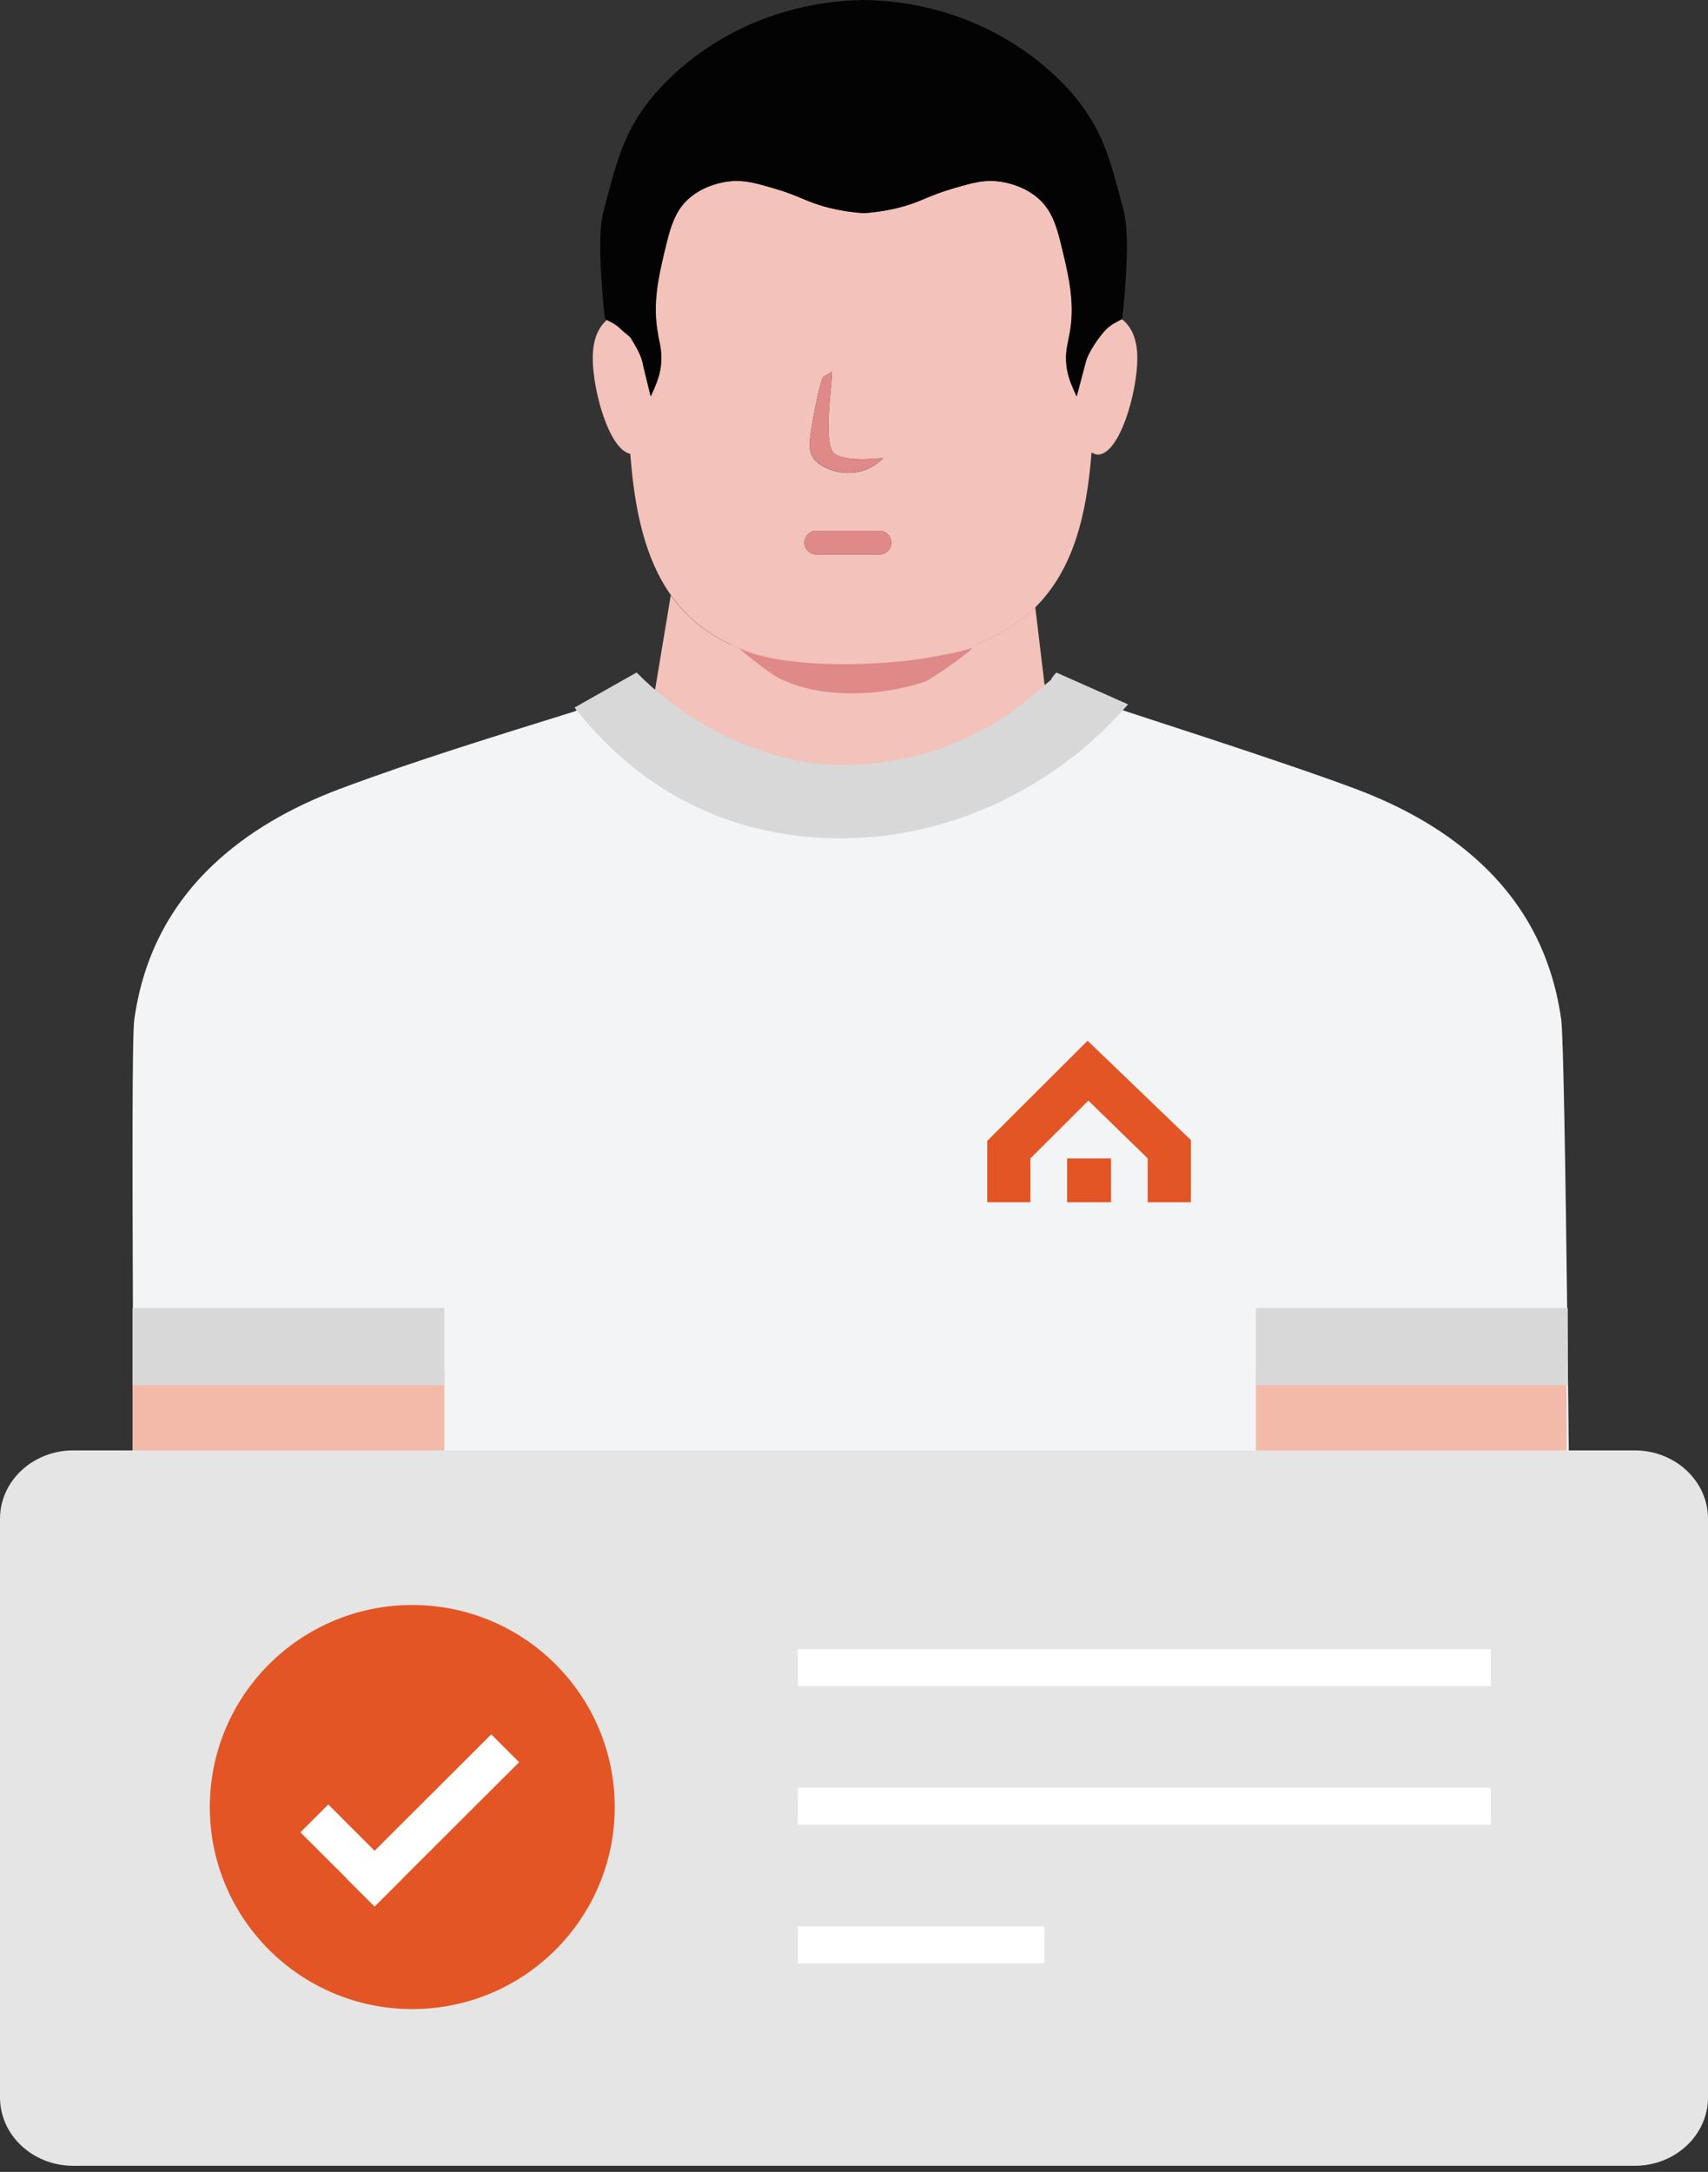
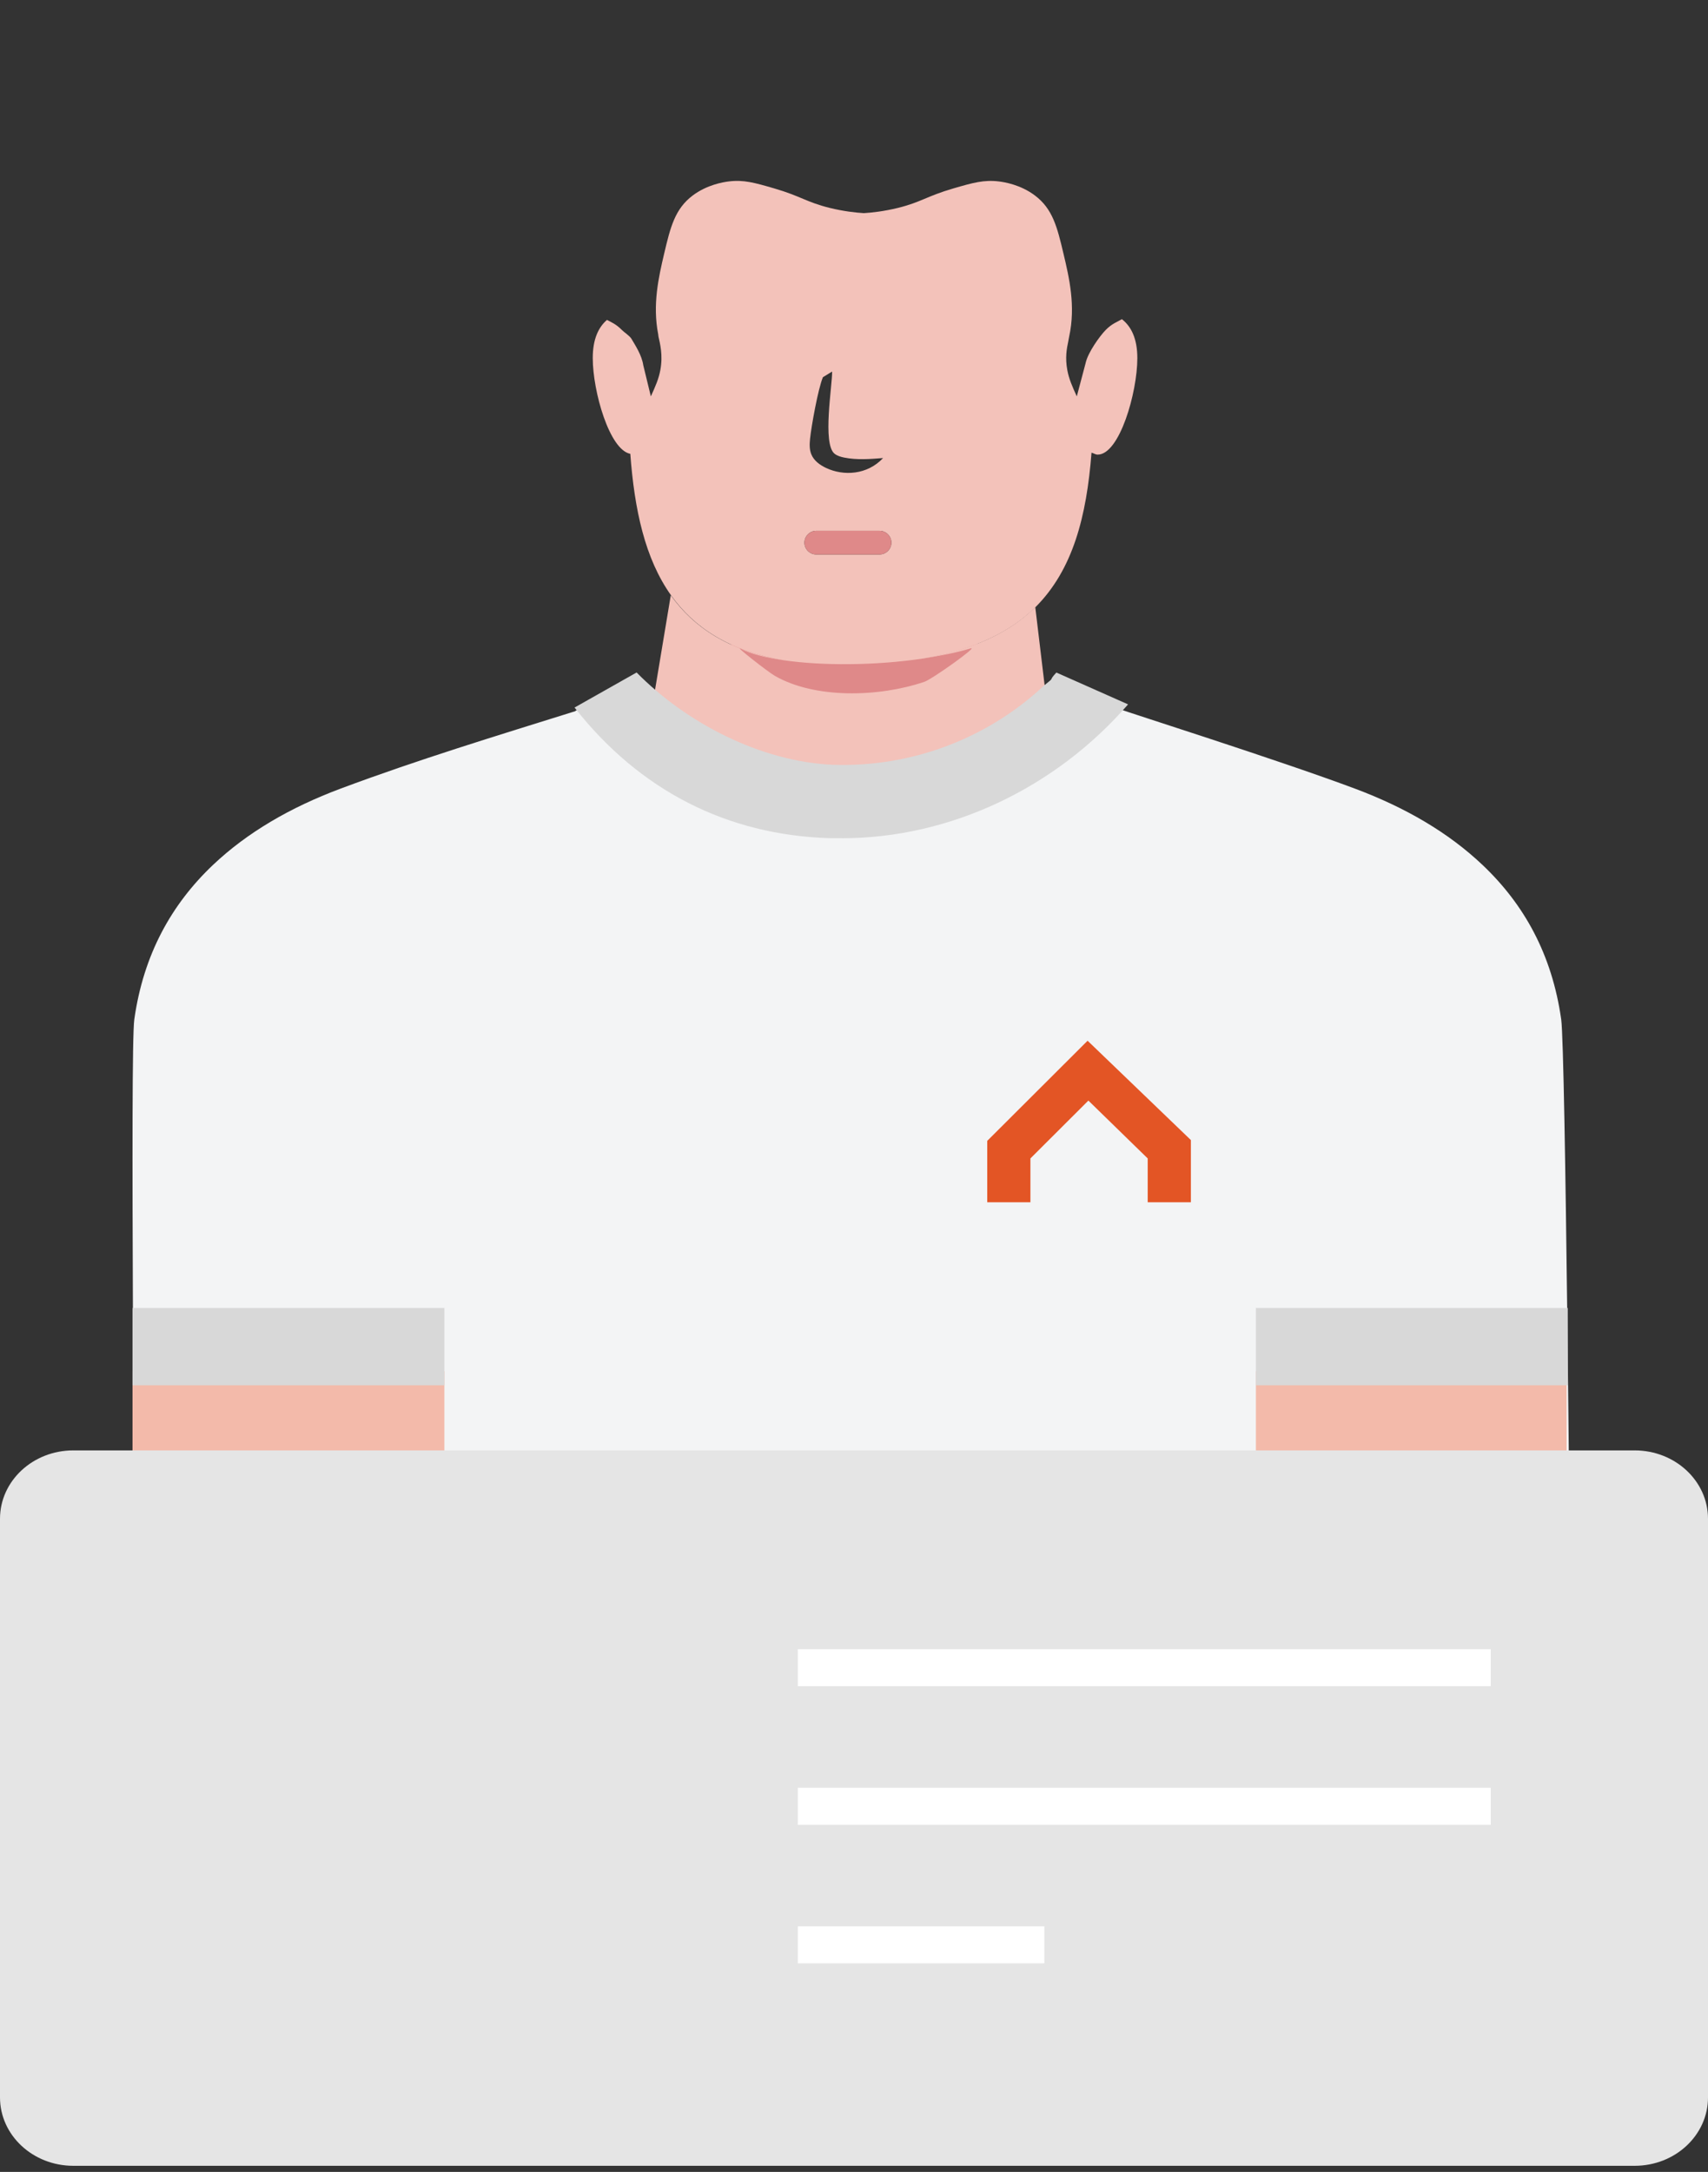
<svg xmlns="http://www.w3.org/2000/svg" width="232" height="295" viewBox="0 0 232 295" fill="none">
  <rect x="0" y="0" width="232" height="295" fill="#333333" stroke="none" />
  <path d="M105.41 89.258C102.809 88.822 100.659 88.182 99.265 87.358C98.9 87.145 99.435 87.678 99.495 87.746C99.988 88.356 100.659 88.851 101.228 89.355C102.699 90.663 104.075 91.913 105.809 92.708C112.607 95.819 121.624 95.906 128.057 91.555C129.247 90.75 130.36 89.723 131.465 88.763C131.677 88.579 133.011 87.213 132.808 87.29C130.708 88.027 128.304 88.55 125.822 88.977C123.077 89.519 120.128 89.917 116.746 90.043C112.446 90.198 108.69 89.917 105.41 89.258Z" fill="#DF8989" />
  <path d="M113.351 106.161C122.982 106.477 132.631 102.952 140.088 96.558C141.471 95.378 140.605 96.234 141.821 94.862L142.121 94.987L140.621 82.449C137.213 85.85 132.298 88.236 125.357 89.433C127.665 89.084 129.906 88.66 131.864 88.061C132.939 87.737 126.599 92.26 125.557 92.609C119.341 94.713 110.693 94.929 105.244 91.794C104.286 91.246 99.628 87.596 100.628 88.12C101.928 88.793 103.927 89.308 106.344 89.666C99.011 88.369 94.246 85.251 91.113 80.853L88.78 94.871C94.912 101.256 104.302 105.87 113.359 106.178L113.351 106.161Z" fill="#F3C2BA" />
  <path d="M152.378 43.358C151.795 43.716 151.061 43.932 150.203 44.805C149.345 45.678 147.795 47.881 147.487 49.22L146.262 53.842C145.646 52.479 145.196 51.481 144.971 50.251C144.662 48.588 144.896 47.332 145.104 46.376C145.146 46.168 145.187 45.877 145.229 45.703C146.129 41.546 145.229 37.721 144.454 34.454C143.596 30.812 142.979 28.368 140.58 26.556C138.63 25.084 136.43 24.735 135.672 24.643C133.664 24.402 132.181 24.81 129.473 25.599C125.882 26.647 125.132 27.453 121.983 28.235C120.05 28.709 118.408 28.884 117.334 28.95C116.259 28.884 114.617 28.709 112.684 28.235C109.535 27.453 108.777 26.647 105.194 25.599C102.486 24.81 101.003 24.394 98.995 24.643C98.237 24.735 96.037 25.092 94.087 26.556C91.688 28.368 91.071 30.804 90.213 34.454C89.463 37.647 88.613 41.371 89.405 45.412C89.421 45.511 89.421 45.603 89.438 45.703C89.647 46.651 90.071 48.222 89.697 50.251C89.472 51.481 89.022 52.479 88.405 53.842L87.38 49.619C87.172 48.23 86.305 46.933 85.772 46.019C85.539 45.62 84.797 45.154 84.464 44.813C83.672 44.007 83.006 43.757 82.448 43.45C81.29 44.447 80.515 46.06 80.515 48.638C80.515 53.144 82.773 61.1 85.614 61.641C86.18 69.215 87.597 75.866 91.146 80.854C94.279 85.261 99.045 88.379 106.377 89.667C111.668 90.449 118.942 90.407 125.391 89.443C132.323 88.246 137.247 85.851 140.655 82.459C145.745 77.379 147.595 70.113 148.262 61.483C148.545 61.558 148.803 61.749 149.095 61.749C152.069 61.749 154.486 53.31 154.486 48.646C154.486 45.985 153.653 44.356 152.419 43.375L152.378 43.358ZM111.768 51.24L113.026 50.467C113.076 52.254 111.659 60.327 113.376 61.641C113.742 61.923 114.209 62.056 114.659 62.148C116.392 62.497 118.183 62.356 119.95 62.214C117.8 64.517 114.576 64.675 112.209 63.561C111.351 63.154 110.56 62.58 110.201 61.707C109.926 61.034 109.96 60.285 110.035 59.562C110.218 57.841 111.11 52.853 111.768 51.257V51.24ZM110.876 72.1H119.467C120.35 72.1 121.075 72.823 121.075 73.704C121.075 74.586 120.35 75.309 119.467 75.309H110.876C109.993 75.309 109.268 74.586 109.268 73.704C109.268 72.823 109.993 72.1 110.876 72.1Z" fill="#F3C2BA" />
  <path d="M147.486 49.227C147.395 49.618 147.553 48.778 147.486 49.227V49.227Z" fill="#F3C2BA" />
-   <path d="M112.209 63.552C114.575 64.666 117.8 64.508 119.949 62.205C118.183 62.346 116.392 62.488 114.659 62.139C114.2 62.047 113.742 61.914 113.375 61.631C111.659 60.318 113.076 52.245 113.026 50.457L111.767 51.23C111.109 52.835 110.218 57.815 110.034 59.536C109.959 60.26 109.926 61.016 110.201 61.681C110.559 62.554 111.351 63.136 112.209 63.535V63.552Z" fill="#DF8989" />
  <path d="M110.876 75.308H119.466C120.35 75.308 121.074 74.585 121.074 73.704C121.074 72.822 120.35 72.099 119.466 72.099H110.876C109.993 72.099 109.268 72.822 109.268 73.704C109.268 74.585 109.993 75.308 110.876 75.308Z" fill="#DF8989" />
-   <path d="M152.719 28.958C150.878 21.899 149.961 18.374 146.779 14.117C145.92 12.97 141.779 7.624 133.856 3.824C127.015 0.549 120.708 0.042 117.317 0C113.926 0.05 107.618 0.557 100.778 3.824C92.854 7.616 88.713 12.97 87.855 14.117C84.664 18.366 83.747 21.899 81.914 28.958C80.915 32.799 82.173 43.316 82.173 43.316C82.239 43.358 82.339 43.407 82.414 43.449C82.972 43.757 83.647 44.006 84.431 44.812C84.764 45.153 85.505 45.619 85.739 46.018C86.272 46.933 87.138 48.238 87.347 49.618L88.372 53.842C88.988 52.478 89.438 51.48 89.663 50.25C90.038 48.221 89.613 46.658 89.405 45.702C89.38 45.602 89.388 45.511 89.371 45.411C88.58 41.37 89.43 37.646 90.18 34.453C91.038 30.812 91.654 28.367 94.054 26.555C96.004 25.083 98.203 24.734 98.962 24.643C100.97 24.402 102.453 24.809 105.161 25.599C108.752 26.646 109.501 27.453 112.651 28.234C114.584 28.708 116.225 28.883 117.3 28.949C118.375 28.883 120.016 28.708 121.949 28.234C125.099 27.453 125.857 26.646 129.44 25.599C132.148 24.809 133.631 24.393 135.639 24.643C136.397 24.734 138.597 25.092 140.546 26.555C142.946 28.367 143.562 30.803 144.421 34.453C145.187 37.721 146.095 41.545 145.196 45.702C145.162 45.868 145.121 46.159 145.071 46.376C144.862 47.332 144.629 48.587 144.937 50.25C145.162 51.48 145.612 52.478 146.229 53.842L147.454 49.219C147.362 49.61 147.52 48.77 147.454 49.219C147.762 47.88 149.32 45.677 150.17 44.804C151.028 43.931 151.769 43.707 152.344 43.358C152.369 43.341 152.403 43.324 152.428 43.316C152.428 43.316 153.686 32.799 152.686 28.958H152.719Z" fill="#030303" />
  <path d="M212.06 138.463C210.81 129.617 207.002 122.816 201.378 117.486C196.737 113.08 190.88 109.671 184.031 107.111C173.591 103.203 152.303 96.469 152.353 96.402L143.996 91.796C137.355 98.713 127.19 103.718 117.375 104.043C116.792 104.059 116.209 104.059 115.626 104.043V104.018C115.467 104.018 115.309 104.018 115.151 104.026C114.992 104.026 114.834 104.026 114.676 104.018V104.043C114.092 104.051 113.509 104.059 112.926 104.043C103.111 103.718 92.946 98.713 86.305 91.796C86.305 91.796 78.065 96.535 78.123 96.602C67.433 99.944 56.719 103.203 46.27 107.111C39.422 109.671 33.572 113.08 28.923 117.486C23.308 122.816 19.491 129.617 18.242 138.463C17.65 142.636 18.358 211.568 18.142 215.717L213.259 215.151C213.259 215.151 212.651 142.628 212.06 138.454V138.463Z" fill="#F3F4F5" />
  <path d="M60.36 186.244H18V215.933H60.36V186.244Z" fill="#F3BAAA" />
  <path d="M212.793 186.244H170.592V215.933H212.793V186.244Z" fill="#F3BAAA" />
  <path d="M60.36 177.654H18V188.155H60.36V177.654Z" fill="#D8D8D8" />
  <path d="M212.951 177.654H170.592V188.155H212.951V177.654Z" fill="#D8D8D8" />
  <path d="M114.334 113.846H112.676C98.753 113.405 86.914 107.394 78.04 96.104L86.472 91.34C93.254 98.232 103.353 103.437 113.101 103.877C123.732 104.243 134.072 100.369 141.829 93.102C143.488 91.789 142.263 92.662 143.488 91.348L153.228 95.671C143.429 106.962 129.132 113.854 114.342 113.854L114.334 113.846Z" fill="#D8D8D8" />
  <path d="M139.963 163.297H134.098V154.958L147.729 141.356L161.76 154.849V163.297H155.894V157.344L147.837 149.487L139.963 157.344V163.297Z" fill="#E35525" />
-   <path d="M150.911 157.343H144.946V163.296H150.911V157.343Z" fill="#E35525" />
  <path d="M222.04 197H9.96C4.459 197 0 201.158 0 206.287V284.883C0 290.012 4.459 294.17 9.96 294.17H222.04C227.541 294.17 232 290.012 232 284.883V206.287C232 201.158 227.541 197 222.04 197Z" fill="#E5E5E5" />
  <path d="M202.491 224H108.364V229.027H202.491V224Z" fill="white" />
  <path d="M202.491 242.825H108.364V247.852H202.491V242.825Z" fill="white" />
  <path d="M141.854 261.641H108.364V266.669H141.854V261.641Z" fill="white" />
-   <path d="M56 272.882C71.188 272.882 83.5 260.596 83.5 245.441C83.5 230.286 71.188 218 56 218C40.812 218 28.5 230.286 28.5 245.441C28.5 260.596 40.812 272.882 56 272.882Z" fill="#E35525" />
-   <path d="M70.516 239.349L66.728 235.57L50.884 251.38L44.592 245.095L40.805 248.874L47.097 255.159L47.081 255.175L50.868 258.954L50.884 258.938L50.899 258.946L54.687 255.167L54.671 255.159L70.516 239.349Z" fill="white" />
</svg>